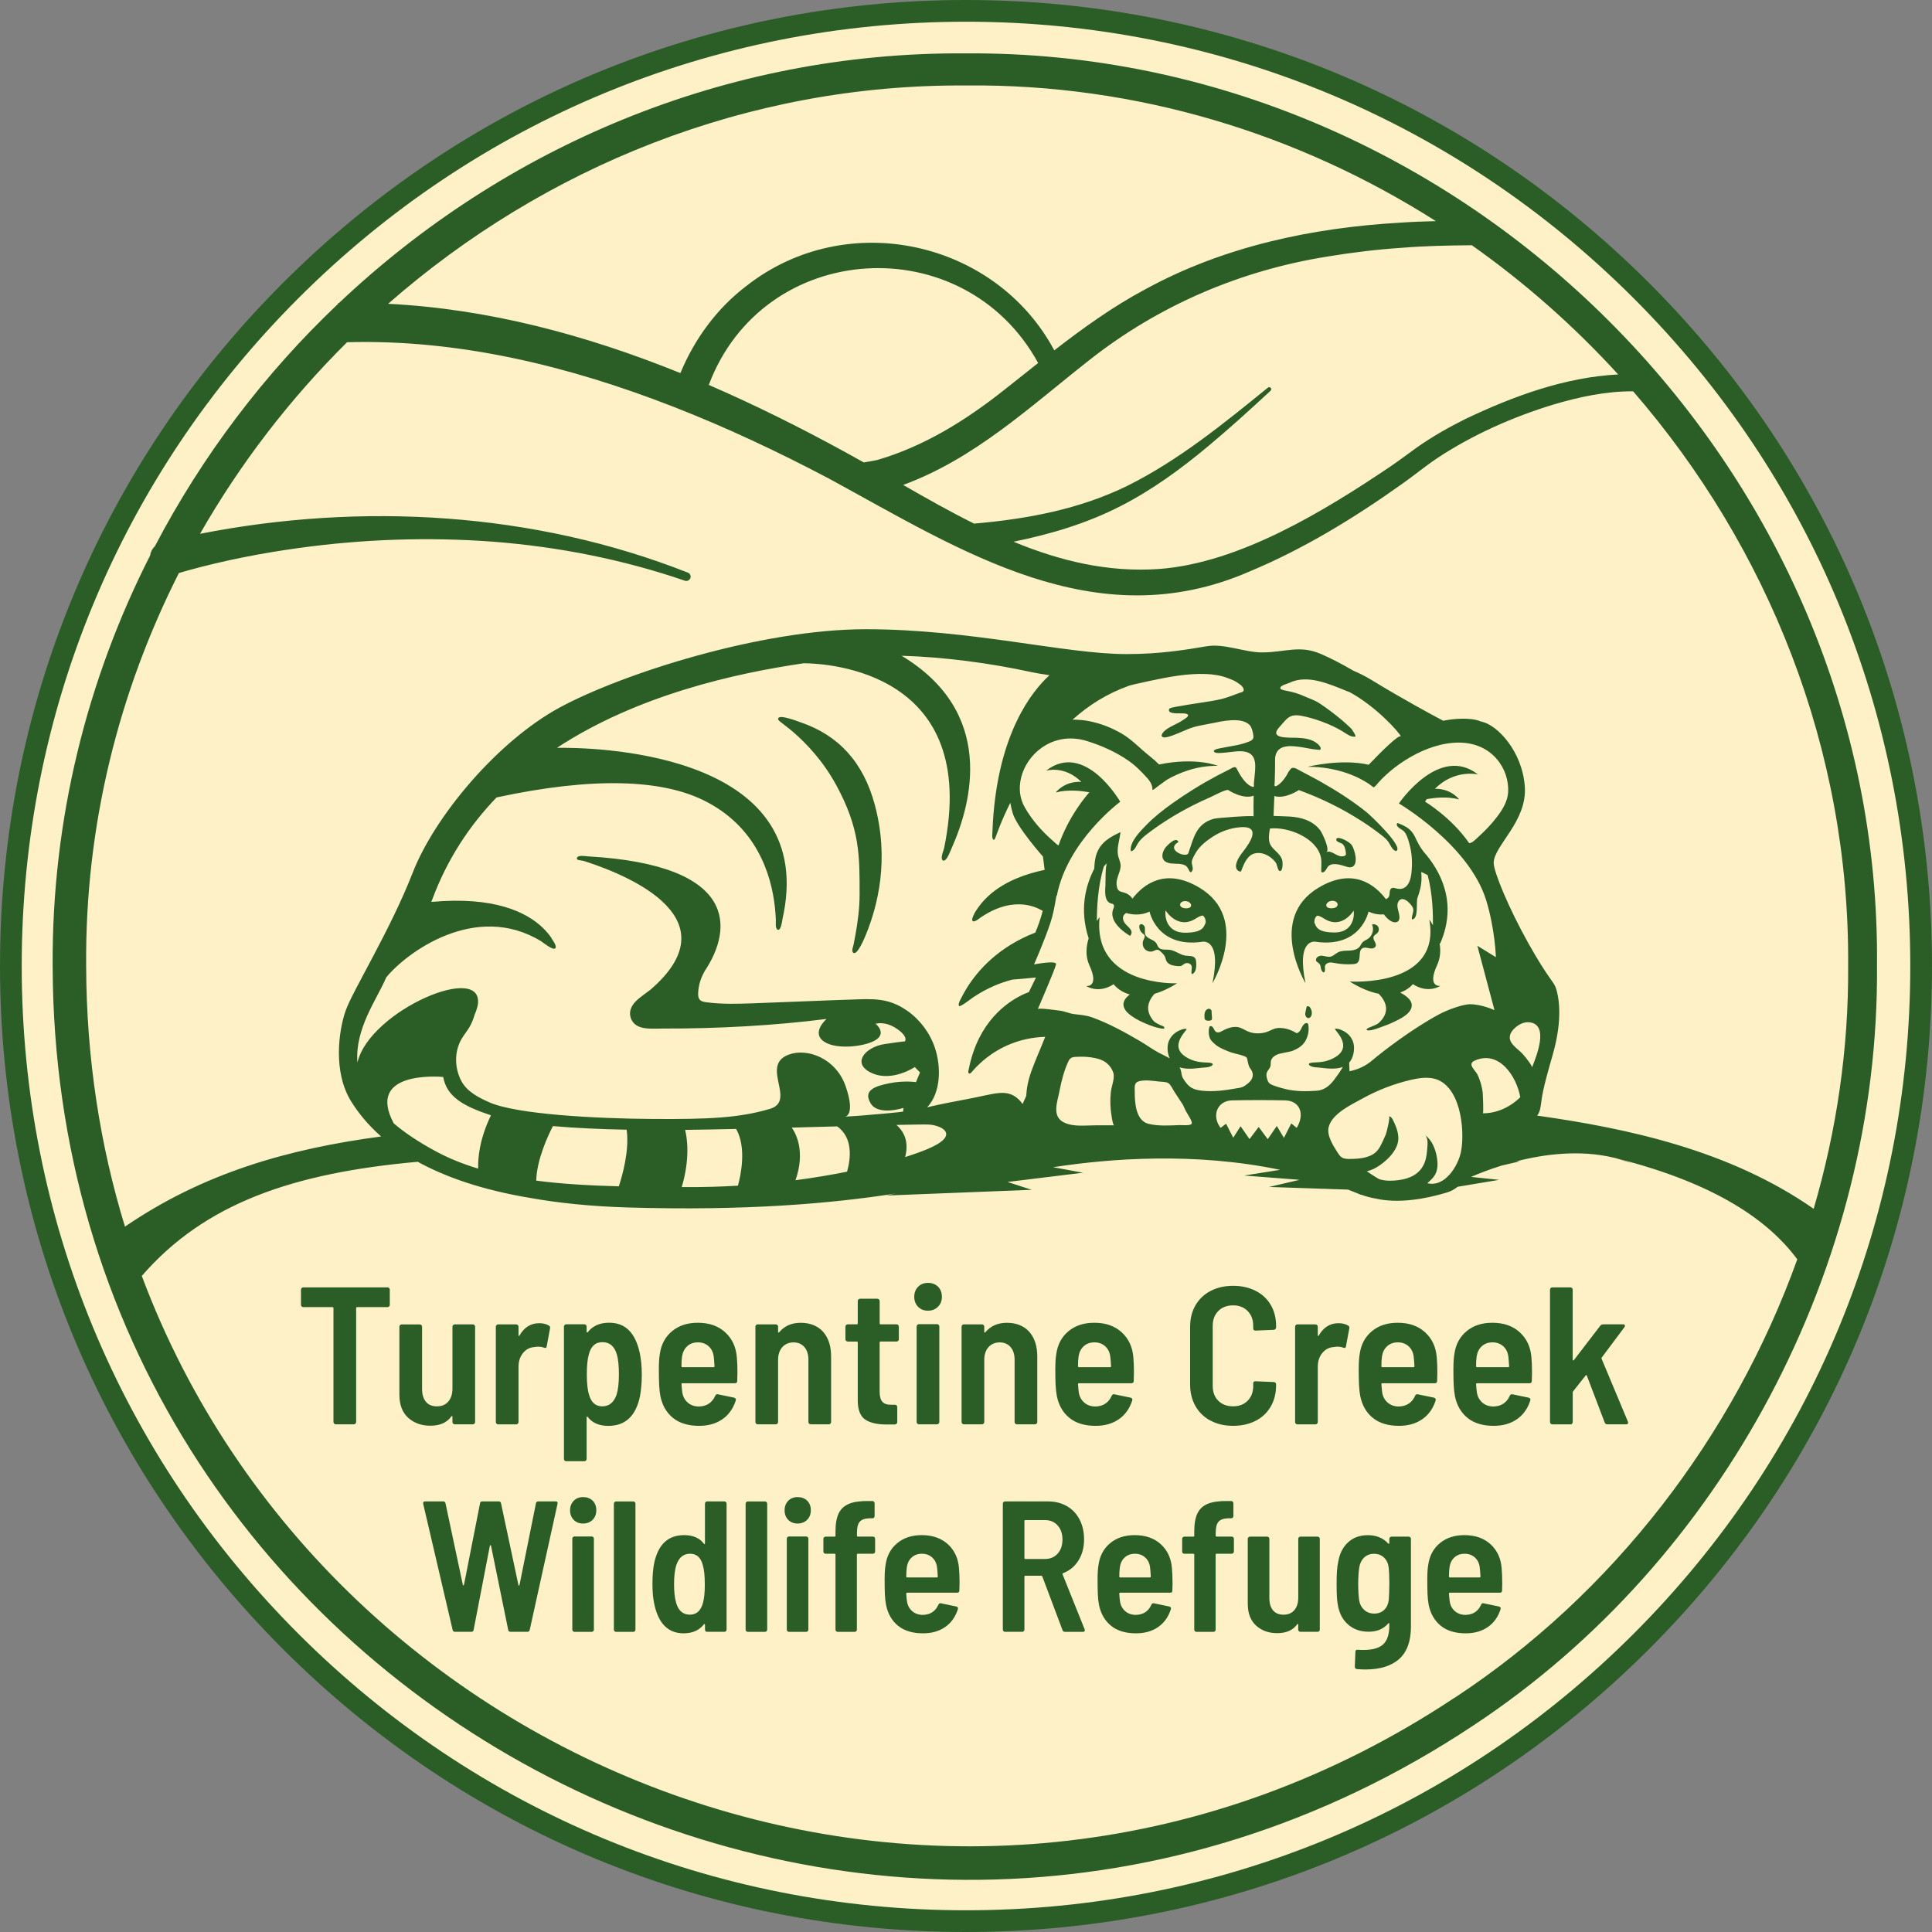
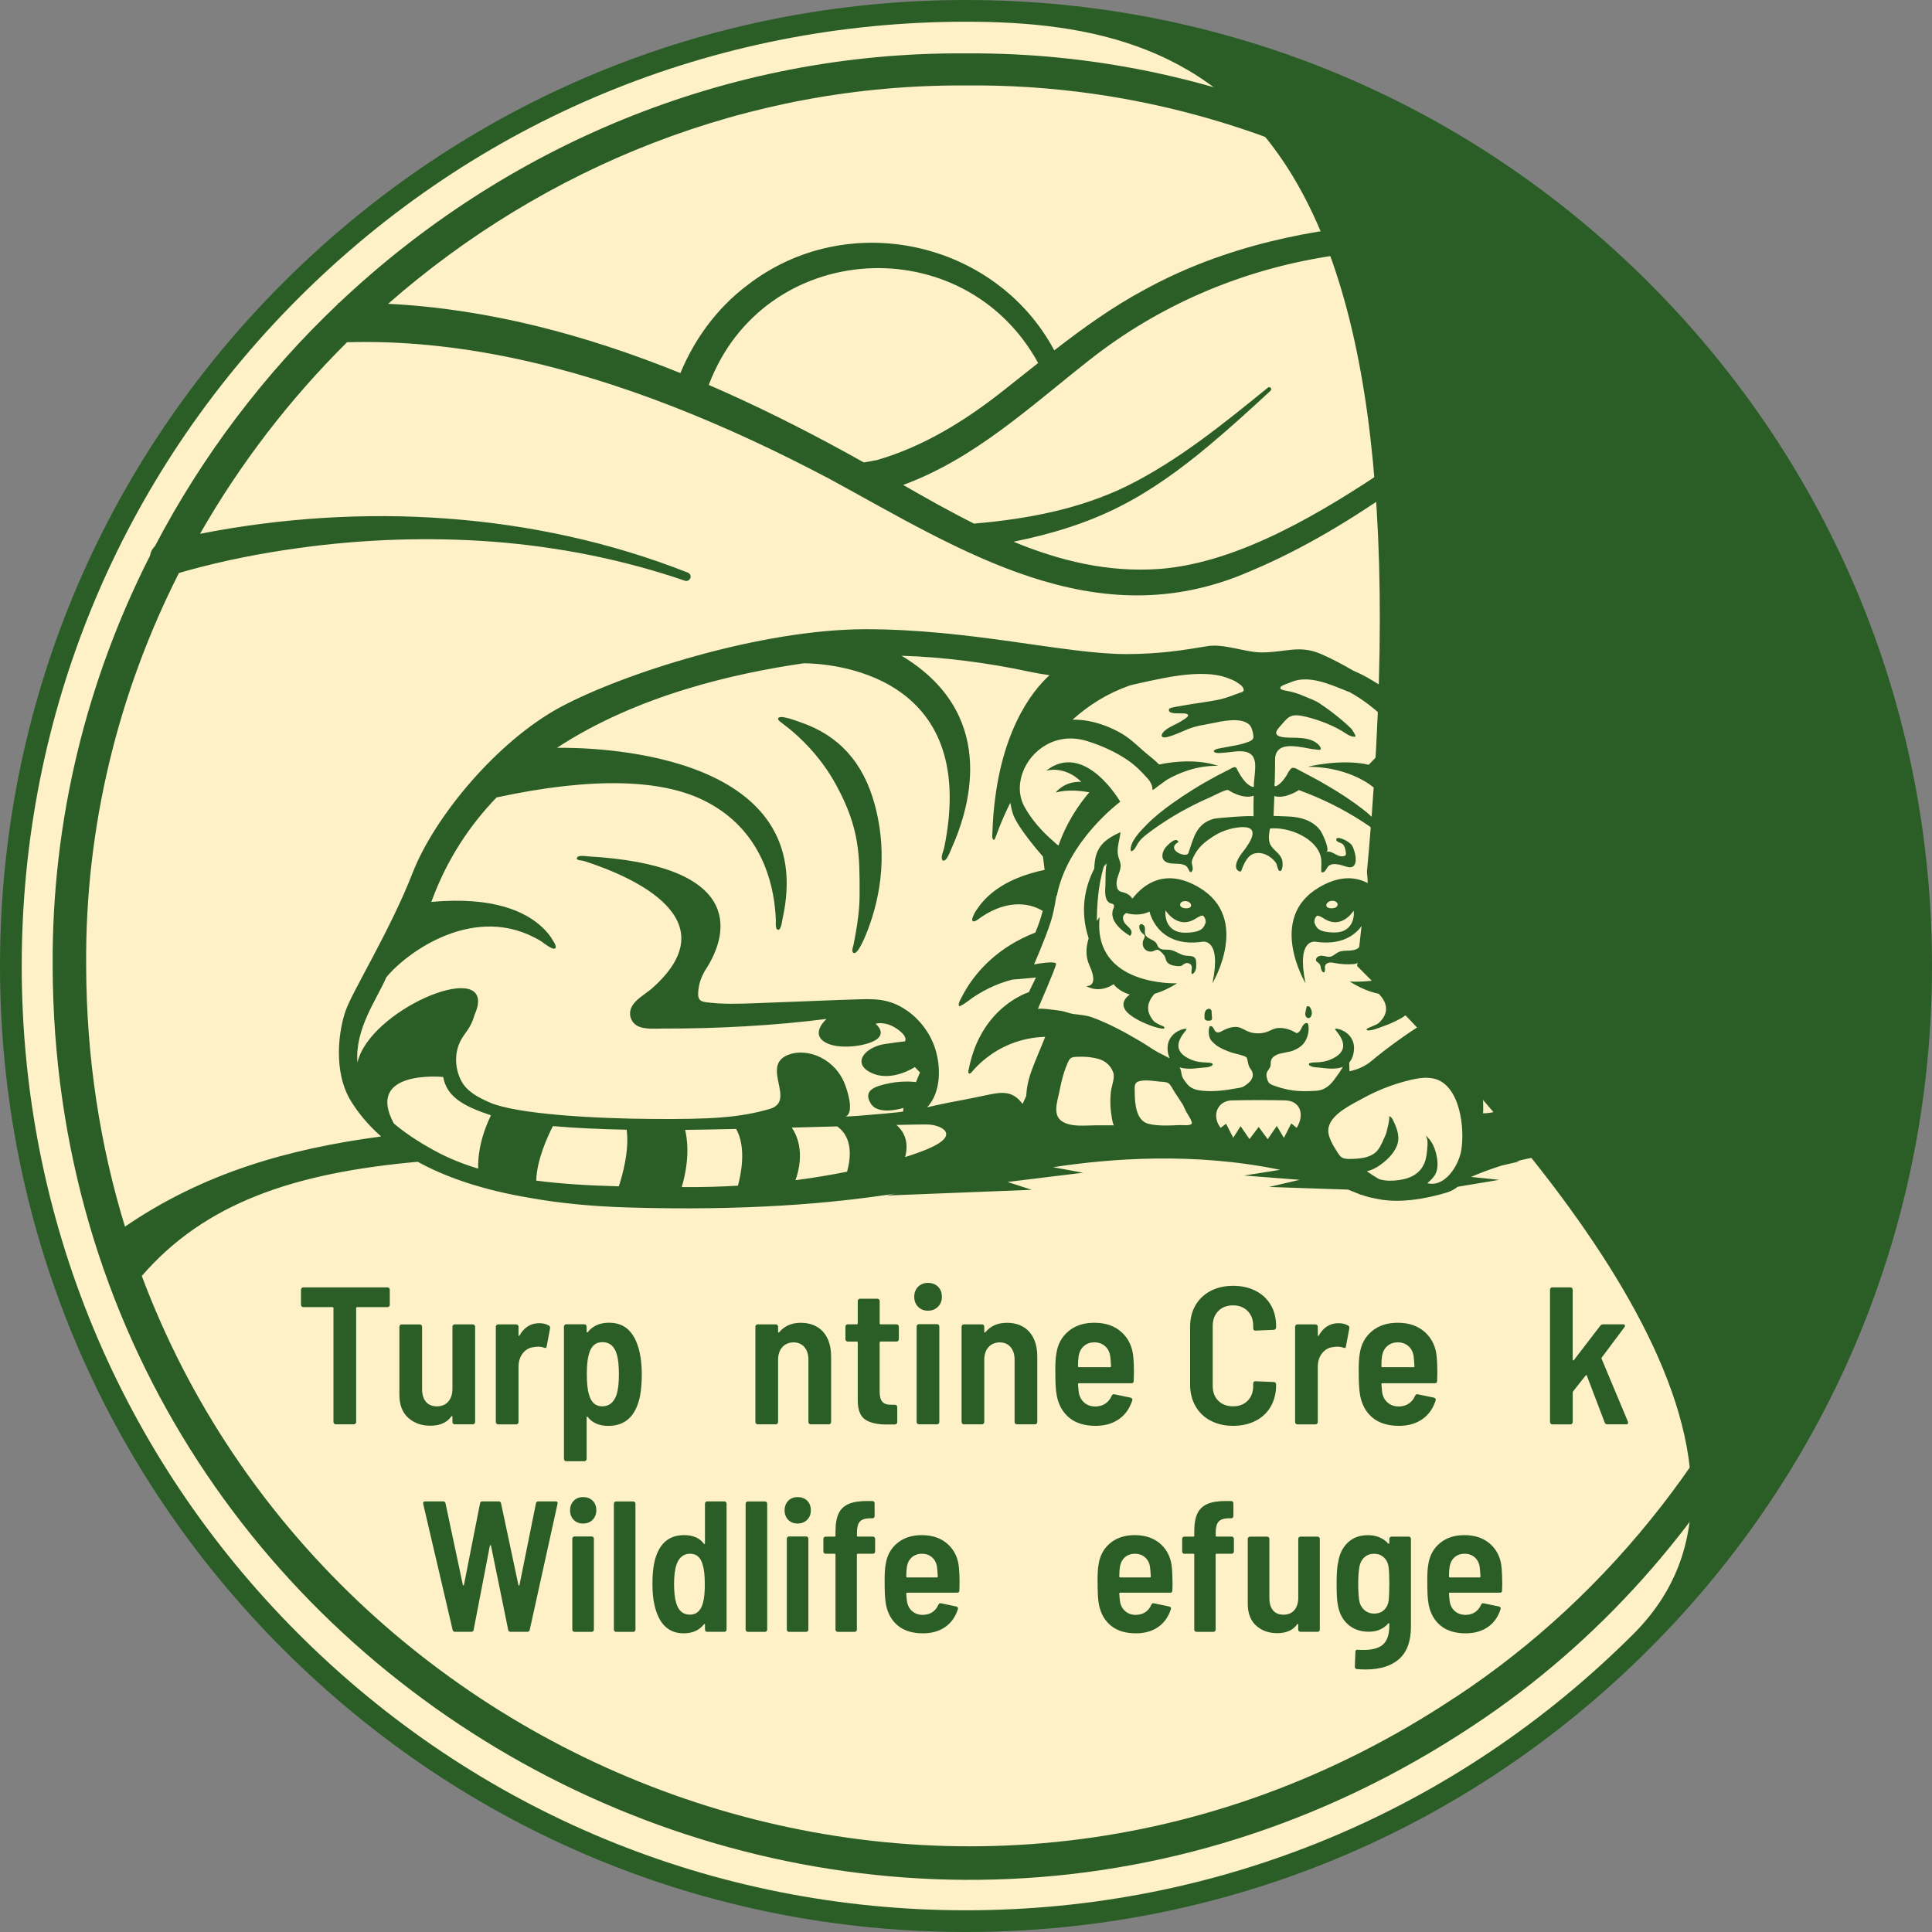
<svg xmlns="http://www.w3.org/2000/svg" id="Layer_1" data-name="Layer 1" viewBox="0 0 576.48 576.48">
  <rect x="0" y="0" width="576.48" height="576.48" fill="#808080" stroke="none" />
  <defs>
    <style>
      .cls-1 {
        fill: #2b5e27;
      }

      .cls-2 {
        fill: #fff1c7;
      }
    </style>
  </defs>
  <circle class="cls-2" cx="288.24" cy="288.24" r="285" />
-   <path class="cls-1" d="M288.24,576.48c-76.99,0-149.38-29.98-203.82-84.42S0,365.23,0,288.24,29.98,138.87,84.42,84.42C138.87,29.98,211.25,0,288.24,0s149.38,29.98,203.82,84.42c54.44,54.44,84.42,126.83,84.42,203.82s-29.98,149.38-84.42,203.82-126.83,84.42-203.82,84.42ZM288.24,6.48c-75.26,0-146.02,29.31-199.23,82.53S6.48,212.98,6.48,288.24s29.31,146.02,82.53,199.23c53.22,53.22,123.97,82.53,199.23,82.53s146.02-29.31,199.23-82.53c53.22-53.22,82.53-123.97,82.53-199.23s-29.31-146.02-82.53-199.23C434.26,35.79,363.5,6.48,288.24,6.48Z" />
+   <path class="cls-1" d="M288.24,576.48c-76.99,0-149.38-29.98-203.82-84.42S0,365.23,0,288.24,29.98,138.87,84.42,84.42C138.87,29.98,211.25,0,288.24,0s149.38,29.98,203.82,84.42c54.44,54.44,84.42,126.83,84.42,203.82s-29.98,149.38-84.42,203.82-126.83,84.42-203.82,84.42ZM288.24,6.48c-75.26,0-146.02,29.31-199.23,82.53S6.48,212.98,6.48,288.24s29.31,146.02,82.53,199.23c53.22,53.22,123.97,82.53,199.23,82.53s146.02-29.31,199.23-82.53s-29.31-146.02-82.53-199.23C434.26,35.79,363.5,6.48,288.24,6.48Z" />
  <polygon class="cls-2" points="201.25 336.74 286.54 335.09 286.29 340.68 281.46 346.64 251.39 354.89 197.95 358.57 201.25 336.74" />
  <path class="cls-2" d="M408.02,264.99s1.65-14.05-11.16-17.33c-5-1.28-13.93,2.76-11.06,8.93,2.87,6.17,7.44,6.17.64,14.35-6.8,8.19,5.42,13.61,5.42,13.61l.21-15.2,15.94-4.36Z" />
  <path class="cls-2" d="M344.74,264.99s-1.65-14.05,11.16-17.33c5-1.28,13.93,2.76,11.06,8.93-2.87,6.17-7.44,6.17-.64,14.35,6.8,8.19-5.42,13.61-5.42,13.61l-.21-15.2-15.94-4.36Z" />
-   <path class="cls-2" d="M389.21,291.6s2.75-1.65,3.61-5.39c.43-1.84,19.63,1.49,17.5-13.61l-2.2-.64s-2.98,11.2-17.01,8.65c0,0-4.54,3.19-1.91,10.98Z" />
  <path class="cls-2" d="M363.3,291.6s-2.75-1.65-3.61-5.39c-.43-1.84-19.63,1.49-17.5-13.61l2.2-.64s2.98,11.2,17.01,8.65c0,0,4.54,3.19,1.91,10.98Z" />
  <path class="cls-2" d="M364.13,336.51c.58-.44,1.06-.81,1.67-1.27.77,1.5,1.45,2.83,2.17,4.25.76-1.19,1.43-2.24,2.23-3.49,1.02,1.48,1.82,2.64,2.7,3.91.95-1.26,1.79-2.38,2.78-3.68,1.03,1.39,1.84,2.48,2.74,3.7.91-1.32,1.74-2.52,2.76-4,.82,1.38,1.44,2.42,2.15,3.62.76-1.49,1.43-2.82,2.23-4.39.71.6,1.16.98,1.63,1.37,2.59-4.27.92-8.24-3.47-8.34-5.37-.12-10.75-.11-16.12,0-3.85.07-5.87,3.55-4.25,7.08.2.43.51.82.77,1.24Z" />
  <path class="cls-2" d="M348.42,272.55c-.34,2.2.53,6.69,5.85,6.65s5.55-1.79,6.08-3c0,0,.15-1.33-.8-2.09,0,0-.48-.2-2.09.84-5.51,3.53-9.05-2.39-9.05-2.39Z" />
  <path class="cls-1" d="M232.21,214.32c-.2.47.45.9.77,1.16,1.2.99,2.47,1.88,3.64,2.9,3.93,3.39,8.89,8.56,12.85,15.8,7.16,13.1,7.03,21.18,7.02,32.72,0,4.05-.53,8.08-1.25,12.07-.17.97-.36,1.94-.55,2.9-.11.57-.62,1.73-.22,2.27,1.17,1.56,3.63-4.61,3.88-5.2,3.6-8.75,7.05-22.54,2.67-38.83-3.39-12.61-10.77-20.7-22.05-24.55-.93-.32-6.26-2.44-6.77-1.23Z" />
  <path class="cls-1" d="M355,287.57c-.33-.19-.74-.26-1.12-.18-.64.13-1,.73-1.6.86s-1.88-.08-2.46-.22c-.78-.19-1.54-.68-1.85-1.42-.13-.31-.17-.65-.29-.96-.25-.68-.81-1.2-1.34-1.7-.27-.25-.56-.5-.92-.55-.48-.06-.91.26-1.36.42-.88.32-1.94.02-2.54-.7s-.72-1.79-.34-2.64c.2-.44.53-.91.35-1.36-.11-.27-.39-.43-.62-.62-.57-.45-.93-1.16-.97-1.88-.01-.23.01-.47.15-.65.43-.57,1.38.05,1.51.75s-.11,1.45.13,2.12c.49,1.34,2.49,1.41,3.29,2.59.27.4.38.9.7,1.27.75.88,2.15.57,3.31.71,1.68.21,3.06,1.52,4.73,1.74,1.04.13,2.36-.05,2.9.85.18.3.21.66.25,1.01.13,1.39.04,3.15-1.25,3.68-.42-.75.18-1.73-.14-2.53-.1-.25-.29-.45-.53-.59Z" />
  <path class="cls-1" d="M395.36,289.5c.05-.42-.09-.85,0-1.26.13-.56.71-.93,1.28-1.02s1.15.04,1.72.15c1.75.33,3.53.44,5.3.32.45-.03.92-.08,1.28-.34,1.33-.95.17-3.6,1.59-4.41.62-.35,1.39-.11,2.09.02s1.61.03,1.86-.64c.35-.93-.96-1.89-.62-2.83.19-.51.78-.73,1.15-1.12.47-.5.54-1.32.17-1.89s-1.15-.84-1.79-.63c.68,1.47.13,3.39-1.21,4.28-.54.36-1.2.58-1.64,1.06-.34.37-.52.87-.83,1.27-.7.89-1.94,1.13-3.07,1.18s-2.32-.01-3.34.49c-.82.41-1.48,1.17-2.38,1.33-.85.16-1.7-.26-2.57-.3-.65-.03-1.6.38-1.67,1.12s.44.7.82,1.12c.59.64.5.78.67,1.66.13.67,1,1.84,1.18.43Z" />
  <path class="cls-1" d="M391.08,300.88c-.16-.29-.38-.55-.68-.64-.21-.06-.47.01-.54.24-.1.36-.16.76-.25,1.14-.1.44-.21.9-.1,1.34s.49.85.94.83c.5-.03.83-.55.93-1.04.1-.49.05-1.01-.13-1.48-.05-.12-.11-.26-.18-.39Z" />
  <path class="cls-1" d="M361.51,301.88c.04.59.09,1.18.13,1.77.02.25.02.54-.16.71-.13.12-.31.15-.49.17-.51.07-1.13.09-1.43-.34-.16-.23-.17-.54-.17-.82,0-.52,0-1.05.21-1.53s.67-.87,1.18-.84.94.65.69,1.1" />
  <path class="cls-1" d="M345.87,295.28c-.18-.06-1.01.88-1.12.99-1.11,1.14-2.05,2.6-2.16,4.22-.07,1.01.21,2,.73,2.87.27.46.62.99.99,1.37.47.47,1.2.76,1.77,1.09.3.17,1.11.34,1.28.63.43.7-.8.46-1.04.41-1.56-.3-2.93-.78-4.38-1.4-1.44-.61-2.88-1.31-4.16-2.21-.97-.67-2.03-1.54-2.41-2.71-1.15-3.48,4.93-5.53,7.14-6.33l3.36,1.07Z" />
  <path class="cls-1" d="M288.24,15.93c-71.91-.55-138,28.03-187.09,74.48-.09,0-.17,0-.25,0v.23c-21.99,20.86-40.54,45.32-54.68,72.35-.83.79-1.3,1.78-1.45,2.81-18.78,36.97-29.32,78.63-29.06,122.44.55,217.52,242.77,346.99,423.94,226.6,74.7-49.31,121.11-137.21,120.42-226.6,1.42-148.43-123.43-273.37-271.83-272.31ZM482.84,111.73c-15.92.83-31.26,6.47-45.55,13.27-4.97,2.47-9.86,5.25-14.44,8.46-2.57,1.85-5.32,3.92-7.92,5.7-19.7,13.28-45.05,28.81-69.01,30.61-15.41,1.09-29.75-2.45-43.5-8.13,11.02-2.23,21.9-5.47,31.91-10.61,9.41-4.79,18.07-11.13,26.08-17.81,6.43-5.36,12.59-10.97,18.71-16.63.23-.22.26-.59.06-.84-.21-.26-.6-.3-.86-.08-13.2,10.71-26.59,21.64-41.81,29.23-14.25,7.02-29.93,9.96-45.7,11.32-.05,0-.1.02-.14.03-7.16-3.57-14.2-7.54-21.18-11.55,21.3-7.83,37.53-23.08,55.42-37.15,20.7-16.37,45.19-26.89,71.32-31.02,7.11-1.18,14.86-2.12,22.05-2.59,6.94-.57,13.92-.71,20.89-.76,15.91,11.23,30.56,24.18,43.67,38.55ZM261.74,137.26c-1.32.28-2.66.51-4,.72-1.94-1.09-3.88-2.18-5.82-3.23-13.1-7.16-26.6-13.91-40.43-19.89,16.34-43.45,76.1-47.02,98.28-6.54-3.5,2.77-6.98,5.55-10.45,8.28-11.44,9.03-23.75,16.63-37.58,20.66ZM288.24,25.5c51.11-.51,99.33,14.49,140.2,40.48-3.55.08-7.11.22-10.66.46-26.28,1.52-52.6,7.07-75.95,19.83-9.67,5.14-18.6,11.57-27.25,18.27-17.49-32.73-61.87-42.73-91.85-19.23-8.77,6.66-15.48,15.8-19.71,26.01-27.91-11.29-57.13-19.17-87.21-20.67,46.5-40.75,107.11-65.6,172.42-65.14ZM434.09,506.53c-146.89,97.61-335.46,24.69-391.78-125.81,18.85-21.75,45.28-30.74,82.33-34.06,8.06,4.43,18.97,8.38,33.8,10.83,8.27,1.47,17.81,2.47,28.83,2.8,35.26,1.05,60.85-1.17,79.95-4.16l-2.73.6,43.37-1.71-7.23-2.34,22.54-2.76-8.94-1.64c17-2.63,42.22-4.54,67.74.78l-10.75,1.7,16.58,1.28-9.14,2.13,23.55.79c1.3.5,2.59,1.01,3.87,1.55l.13-.02c1.31.5,2.69.87,4.13,1.11,6.82,1.62,15.02.15,21.35-1.76,1.26-.38,2.33-.98,3.26-1.73l12.39-2.06-8.4-.88c2.24-.97,5.38-2.21,9.13-3.38l5.44-1.27h-1.06c8.47-2.17,19-3.5,29.11-1.08.29.07.58.14.87.22l4.5,1.45c-1.37-.54-2.76-.98-4.16-1.36,29.71,7.54,45.21,18.78,53.51,30.02-19.04,52.9-54.96,99.74-102.17,130.78ZM164.61,279.97c-.78-1.15-1.68-2.2-2.68-3.16-4.9-4.7-14.53-9.4-33.24-7.69.1-.24.2-.48.29-.73,4.48-12.07,11.15-22.1,19.19-30.45,29.2-6.29,49.21-5.23,61.57.76,15.85,7.69,20.38,21.95,21.48,32.01.14,1.28.23,2.57.28,3.86.02.62-.24,2.55.56,2.84,1.01.37,1.3-2.65,1.44-3.28.3-1.34.55-2.68.75-4.04,6.75-46.25-58.19-47.09-68.07-46.95,24.01-15.73,53.08-22.24,73.69-25.24,7.4.07,52.65,2.62,41.85,55.09-.19.92-1.04,2.62-.6,3.53.33.69,1.09.03,1.38-.41.65-.98,1.08-2.2,1.56-3.27,5.96-13.44,13.02-40.29-15.03-57.17,12.24.33,26.33,2.17,38.5,4.83,1.35.29,3.29.63,5.62.97-5.3,4.84-15.25,17.34-16.89,43.86-.07,1.15-.12,2.29-.16,3.44-.01.45-.1.9.05,1.33.39,1.14.79.05.99-.5.37-1.03.76-2.04,1.16-3.06.81-2.01,1.86-4.4,3.16-7.01.21,1.25.48,2.36.76,3.24,1.34,4.21,8.98,12.82,8.98,12.82l.5,3.96c-5.66,1.2-11.34,3.26-15.85,6.98-1.44,1.19-2.75,2.55-3.84,4.07-.58.81-1.17,1.63-1.55,2.56-.14.33-.47,1.05-.36,1.42.32,1.02,2.1-.54,2.5-.81.8-.55,1.64-1.06,2.49-1.52,1.45-.78,2.97-1.41,4.56-1.84,2.33-.62,4.79-.77,7.17-.29,1.22.25,2.42.66,3.52,1.24.05.03.46.24.79.43-.57,2.23-1.34,4.41-2.2,6.47-11.02,4.27-17.19,11.29-20.43,16.52-.58.93-1.11,1.88-1.6,2.86-.3.6-1.1,1.82-.76,2.52.25.51,3.8-2.28,4.14-2.51,4.28-2.88,8.36-4.48,11.79-5.35l7.04-.62-1.97,4.05-.12.28c-2.87,1.04-11.2,4.9-15.75,15.68-.63,1.48-1.14,3.01-1.56,4.56-.23.85-.43,1.7-.6,2.56-.07.34-.33,1.07-.09,1.38.41.52,1.02-.43,1.26-.7,1.23-1.41,2.6-2.69,4.07-3.84,3.83-2.99,9.63-6.03,17.52-6.28-1.33,3.45-2.87,6.77-4.13,10.27-1,2.78-1.43,5.24-1.53,7.37l-1.09,2.41c-.34-.48-.71-.95-1.15-1.37-3.63-3.42-7.24-1.6-15.33-.11-8.09,1.49-11.98,2.45-11.98,2.45,4.19-4.45,4.13-12.24,2.33-17.66-1.47-4.45-4.4-8.4-8.22-11.1-1.81-1.28-3.83-2.29-5.98-2.85-2.75-.72-5.63-.7-8.47-.61-10.55.34-20.93.82-31.49,1.19-4.77.17-9.29.32-14.02-.3-.74-.1-1.56-.23-2.04-.81-.43-.52-.48-1.25-.45-1.92.08-2.1.66-4.18,1.67-6.02.11-.19.2-.4.3-.59,8.39-12.57,10.14-31.63-34.85-34.2-.63-.04-3.03-.48-3.29.46-.17.61.61.67,1.02.72.6.07,1.14.22,1.72.41,13.77,4.51,43.39,17.3,19.23,38.17-.74.55-1.48,1.1-2.24,1.67-1.65,1.23-3.41,2.64-3.81,4.66-.28,1.42.24,2.98,1.33,3.94,2.01,1.78,5.77,1.34,8.23,1.35,16.53.06,33.8-.92,49.01-2.87,0,0-4.66,4.02-.83,6.72,3.83,2.69,12.96,1.47,15.81-.65,2.85-2.12-.37-4.62-.37-4.62,0,0,2.78-.96,6.36,1.49,3.59,2.45,2.39,3.78,2.39,3.78,0,0,.08-.13-5.95.76-6.03.9-10.19,5.96-3.74,8.75,6,2.6,12.66-1.87,12.66-1.87,0,0,1.54,1.6,1.54,1.6l-1.19,2.9s-3.51-.56-7.99.34c-4.48.9-7.82,2.16-5.54,5.99,2.28,3.83,9.78,1.36,9.78,1.36l-.08,1.06s.73.16-13.53,1.31c-1.06.08-2.32.16-3.75.23,0,0,3.09-.38.16-8.95-2.93-8.57-11.57-11.59-17.03-9.55-8.7,3.25,2.49,13.82-5.66,16.2-9.05,2.65-17.81,3.11-34.86,3-17.05-.11-40.76-1.38-48.81-4.97-3.15-1.4-6.62-3.12-8.34-6.34-2.05-3.84-2.17-8.77.05-12.56.73-1.25,1.67-2.36,2.4-3.61.68-1.17,1.15-2.44,1.54-3.74.26-.53.52-1.23.83-2.41,2.81-13.71-32.23,1.2-35.84,16.79-.8-10.04,5.8-18.88,8.49-25.16.04-.09.08-.17.12-.26,6.05-7.42,26.74-22.69,46.23-10.75.5.31,3.6,2.89,4.24,2.04.48-.65-.82-2.4-1.17-2.91ZM345.91,228.16c-.88-.87-1.79-1.7-2.75-2.45-2.78-2.16-5.33-4.99-8.38-6.77-3.1-1.82-6.52-3.16-10.07-3.81-1.56-.29-3.13-.41-4.68-.39,4.87-4.34,10.23-7.78,17-10.18.52-.13,1.03-.27,1.45-.37,1.53-.35,3.06-.69,4.6-1.02,5.49-1.16,11.16-2.28,16.79-2.05,2.21.09,4.45.42,6.52,1.23.94.37,1.84.66,2.67,1.23.41.29.74.51,1.15.81.31.23.93.96.89,1.48-.05.67-.73.69-1.06.81-1.75.62-3.78,1.47-5.6,1.91-3.2.77-9.01,1.45-11.04,1.87-1.2.25-2.43.37-3.63.66-.48.12-1.06.22-.98.86.12,1.06,2.74.84,3.52.88.6.03,1.34-.06,1.89.21,1.06.52-.84,1.5-1.27,1.81-1.64,1.17-3.69,1.74-5.24,3.03-1.62,1.34-1.39,2.51.68,2,2.08-.52,4.18-1.58,6.17-2.38,2.4-.96,4.51-1.19,7.05-1.71,2.97-.61,8.71-1.96,11.23.45.72.69,1.15,2.58,1.19,3.53.05,1.18-1.35,1.47-2.23,1.8-1.38.51-2.89.79-4.35,1.04-1.14.19-2.28.44-3.41.64-.48.08-.97.19-1.41.4-.64.31-.52.7.08.89.47.15.96.13,1.44.11,1.07-.04,2.13-.19,3.2-.31,1.82-.2,4.22-.56,5.81.61.46.34.81.81,1.02,1.34.55,1.37.39,3.01.27,4.44-.07.78-.16,1.57-.23,2.35-.03.35-.07.7-.07,1.05,0,.17.11.49-.05.61-.17.13-.63-.08-.79-.16-.5-.22-.94-.57-1.33-.94-.67-.63-1.22-1.38-1.72-2.15-.35-.55-.65-1.12-.97-1.68-.18-.31-.29-.82-.7-.92-.51-.13-1.23.41-1.66.62-1.22.6-2.43,1.22-3.63,1.85-2.4,1.28-4.77,2.63-7.08,4.07-2.19,1.36-4.34,2.78-6.44,4.28-2.74,1.96-5.42,4.07-7.77,6.49-1.7,1.74-5.03,5.07-4.57,7.73.99.14,1.67-1.63,2.08-2.27.66-1.02,1.47-1.8,2.42-2.55,1.92-1.5,3.92-2.9,5.97-4.22,2.64-1.7,5.38-3.25,8.18-4.67,1.66-.84,3.34-1.62,5.04-2.36.7-.3,4.84-2.51,5.39-2.14,0,0,4.3,2.89,7.57,1.68-.04,2.06-.06,4.12-.02,6.18,0-.39-10.91.43-11.87.7-5.34,1.51-5.96,5.67-7.59,10.25-.56,1.58-6.98-.95-2.95-3.33-.73-1.83-3.56,1.2-4.04,1.9-.98,1.43-1.28,3.5.7,4.24,1.44.54,3.01.19,4.48.54,1.04.25,1.31.54,1.79,1.34.27.46.6,1.6,1.16.61.49-.85-.26-1.94-.1-2.85.16-.87.83-2,1.29-2.75,1.15-1.87,2.92-3.25,4.72-4.45,2.46-1.65,5.26-2.68,8.21-2.96,5.17-.49,4.55,2.46,1.87,6.18-1.03,1.42-2.26,2.76-2.76,4.44-.17.56-.25,1.18-.03,1.72.22.54.81.96,1.38.83.55-1.47,1.11-2.97,2.14-4.15,1.5-1.72,3.81-1.66,5.7-.65.97.52,1.9,1.29,2.54,2.2.36.51.59,2.43,1.17,2.49.97.1.89-2.48.78-3.03-.41-2.02-2.35-2.94-3.4-4.53-.95-1.44-.58-3.55-.31-5.12,5.34-.62,13.89,2.72,15.2,8.55.32,1.44.04,2.96.12,4.44,1.21.47,1.51-1.32,2.24-1.88,1.33-1.01,3.57-.26,4.99.18.7.22,1.49.44,2.13.08,1.75-.98.61-5.02-.21-6.35-.76-1.25-4.83-3.18-4.68-1.66.07.68,1.46.9,1.86,1.24.71.61.94,1.89,1.02,2.76.02.18.02.38-.07.53-.11.18-.33.27-.53.33-2,.54-3.58-1.95-5.25-1.2,1.26-.56-1.24-5.7-1.72-6.36-1.12-1.57-2.71-2.66-4.51-3.33-3.06-1.15-6.31-.92-9.51-1.1.08-1.7.16-3.78.24-5.93,3.23.98,7.31-1.78,7.31-1.78,6.59,2.4,12.93,5.5,18.82,9.31,2.02,1.3,3.98,2.69,5.87,4.17.77.61,1.43,1.13,1.99,1.93.53.76,1.14,2.35,2.07,2.71.11.04.21.1.32.04,2.33-1.15-7.62-10.55-8.75-11.47-4.37-3.54-9.17-6.56-14.06-9.33-1.13-.64-2.29-1.24-3.44-1.85-.84-.45-1.68-.9-2.53-1.34-.62-.32-1.68-1.07-2.42-.73-.25.12-.58.63-.76.85-.32.4-.52.94-.8,1.37-.43.68-.9,1.33-1.46,1.92-.36.38-.76.74-1.21,1.02-.4.25-1,.47-.91-.19.06-.41.07-.81.08-1.23.02-.83.04-1.66.06-2.49.02-1.24.05-2.48.03-3.72-.02-1.77.72-3.27,2.49-3.8,1.76-.52,3.75-.22,5.53.05,1.43.21,2.83.58,4.28.69.56.05,1.55.31,1.3-.5-.15-.48-.54-.88-.91-1.21-1.65-1.46-4.09-1.72-6.2-1.81-2.31-.1-8.48.4-5.21-3.17,2.25-2.45,2.87-4.07,6.61-3.38,3.81.71,8.72,2.51,12.05,4.52,1.15.69,2.54,1.85,3.95,1.71.53-.05-1.03-2.29-1.18-2.44-.79-.76-1.98-1.85-2.82-2.55-2.22-1.86-4.06-3.24-6.5-4.89-1.54-1.04-2.99-1.44-4.69-2.2-1.74-.78-3.36-1.26-5.22-1.61-.36-.07-1.68-.25-1.88-.68-.39-.85,2.21-1.47,2.68-1.7,1.31-.64,2.74-.96,4.19-1.02,3.08-.12,6.13.84,8.98,1.9,1.39.52,2.75,1.08,4.12,1.64.22.09.41.16.59.21,8,4.29,14.78,11.96,15.44,13.3-.47-.94-5.92,4.5-9.66,8.41-8.19-1.9-18.22.6-18.22.6,9.25,0,15.42,3.23,18.13,5.01.47.33.99.7,1.58,1.16.56-.5.64-.55.64-.54,4.6-5.69,14.87-12.88,24.83-12.84,9.96.05,15.03,7.91,14.65,14.81-.15,2.76-1.77,5.32-3.4,7.45-1.66,2.18-3.58,4.15-5.61,5.98-.69.63-1.46,1.52-2.38,1.73-.08.02-.15.03-.22.05-5.38-7.74-13.18-12.4-13.18-12.4.15-.26.31-.5.47-.74,2.28-.43,6.18-.88,9.7.08,0,0-2.34-3.27-7.22-3.18,5.91-5.95,12.83-4.28,12.83-4.28-11.6-9.05-23.59,8.66-23.59,8.66,0,0,20.8,12.2,26.01,28.77,2.69,8.71,2.93,17.1,2.93,17.1l-5.53-3.41,5.11,19.21s-3.79-1.76-7.24-1.76c-2.45,0-7.08,1.83-9.21,2.97-8.03,4.27-17.08,11.27-19.97,13.73-2.01,1.72-4.2,2.74-6.84,3.3-.04-.87-.05-1.73-.09-2.6.61-.68,1.07-1.59,1.3-2.82,1.2-6.36-5.47-7.71-5.53-7.19-.07.51,6.43,5.96-1.52,9.18-2.46,1-4.66.64-5.79.93s-.27,1.29,2.06,1.36c1.48.05,4.95.87,7.59-.17-.78,1.38-1.71,2.68-2.66,3.93-1.3,1.71-2.94,3.04-5.17,3.19-3.23.22-6.25.24-9.39-.53-1.04-.25-2.07-.53-3.07-.9-.89-.33-1.73-.56-2.11-1.52-.27-.7-.57-1.73-.29-2.46.26-.71.9-1.21,1.09-1.95.11-.43.04-.89.1-1.33.14-1.07.95-1.65,1.85-2.09.93-.45,3.77-.77,4.72-1.16,1.53-.62,2.91-1.46,3.74-2.91.82-1.43,1.16-3.15.89-4.78-.02-.15-.06-.3-.15-.42-.18-.23-.6-.16-.82-.03-1.16.67-.99,2.18-2.23,2.82-.07.04-.15.07-.22.07-.1,0-.19-.05-.28-.1-1.54-.91-3.09-1.44-4.92-1.44-2.5,0-2.94,1.6-6.46,1.6s-4.28-1.92-6.67-1.92c-1.17,0-2.31.38-3.35.89-.74.36-1.71,1.16-2.54.53-.58-.44-.67-1.72-1.57-1.65-.07,0-.14.02-.2.07-.08.06-.11.17-.14.26-.26.99-.23,2.06.08,3.04.28.91,1.19,1.67,1.91,2.27,1.11.91,3.24,1.75,4.6,2.23.56.2,2.04.52,2.6.69.56.17,1.07.3,1.6.57.12.06.24.13.33.23.1.12.15.28.19.44.17.77.28,1.51.57,2.25.19.5.59.82.8,1.29.29.63.41,1.29.18,1.96-.07.2-.16.39-.26.58-.5.88-1.26,1.37-2.06,1.94-.84.59-1.74.61-2.73.79-3.31.6-6.7,1.02-10.06.65-1.04-.12-2.09-.32-3-.84-1.16-.67-1.95-1.78-2.61-2.9-.45-.76-.41-1.56-.64-2.37-.09-.31-.22-.59-.37-.87,2.6.9,5.91.12,7.34.08,2.33-.07,3.2-1.07,2.06-1.36s-3.33.07-5.79-.93c-7.94-3.23-1.45-8.67-1.52-9.18s-6.73.84-5.53,7.19c.11.59.29,1.08.49,1.54-.36-.21-.73-.41-1.11-.6-.78-.4-1.58-.78-2.32-1.18-1.89-1.04-3.64-2.33-5.51-3.42-4.52-2.64-9.25-5.25-14.22-7.04-1.71-.62-3.52-.75-5.31-.96-1.49-.17-2.73-.83-4.23-1.02-.56-.07-6.46-.94-6.65-.48,0,0,5.24-12.1,5.45-13.38.21-1.28-6.58.05-6.58.05,0,0,3.21-7.28,4.92-12.52.77-2.35,1.23-4.78,1.63-7.22.04-.26.09-.52.14-.77l.1.07c3.19-16.5,18.94-28.1,18.94-28.1,0,0-10.54-18.31-22.14-9.26,0,0,5.41-1.72,10.52,3.32-5.16-.24-7.63,3.18-7.63,3.18,3.67-.99,7.76-.48,10.03-.05-.61.67-6.09,6.86-9.21,15.87,0,0-.02-.01-.03-.02-.56-.36-1.08-.89-1.58-1.33-3.32-2.88-6.31-6.24-8.47-10.08-1.78-3.14-1.85-6.83-.66-10.2,2.42-6.85,10.08-12.42,19.32-9.52,4.32,1.36,8.53,3.23,12.27,5.82,2.19,1.52,3.94,3.33,5.71,5.3,2.01,2.24,1.23,3.61,1.62,3.43.46-.22.88-.63,1.29-.93.71-.53,1.43-1.06,2.15-1.57.04-.03.37-.27.74-.53,3.45-1.98,8.83-4.27,15.2-4.14,0,0-6.42-2.7-17.55-.41ZM454.65,314.84c-1.21-1.57-4.07-3.03-4.16-5.17-.05-1.18.73-2.23,1.61-3.01,1.15-1.02,2.64-1.77,4.17-1.63,6.16.57,2.1,10.33.85,13.5.2-.5-2.17-3.31-2.46-3.69ZM453.63,327.37s-4.36,4.83-11.16,4.83c.24,0,0-5.73-.04-6.09-.24-1.88-.73-3.75-1.57-5.46-.71-1.44-3.15-3.14-.82-4.18,7.2-3.22,12.44,4.57,13.59,10.91ZM428.74,345.3c-.43-2.5-1.44-5.03-3.46-6.56.77.92.72,2.24.63,3.44-.12,1.63-.24,3.29-.86,4.8-1.35,3.32-4.3,4.69-7.63,5.14-1.89.26-3.9.31-5.75-.23-.57-.17-3.79-2.39-3.83-2.38,1.49-.38,2.66-.96,3.91-1.84,1.97-1.38,3.97-3.28,4.95-5.52,1.23-2.8.18-5.43-1.1-8.03-.24-.49-.63-1.05-1.18-.99.53-.06-.72,4.93-.9,5.33-.67,1.45-1.41,3.46-2.41,4.7-1.87,2.32-5.25,2.62-8.23,2.65-.88.01-1.82,0-2.55-.49-.51-.34-.86-.87-1.19-1.39-1.27-1.98-3.32-5.11-2.68-7.64,1.03-4.06,6.84-6.71,10.15-8.54,4.47-2.47,9.27-4.33,14.24-5.5,2.17-.51,4.42-.89,6.62-.49,8.26,1.5,9.73,15.19,8.49,21.79-.81,4.28-4.8,10.82-10.06,9.5.81-.74,1.72-1.51,2.28-2.49.9-1.56.87-3.48.56-5.26ZM355.6,335.26c-.31.73-2.97.42-3.73.45-3.03.13-6.14.33-9.11-.36-3.87-.91-4.17-6.32-4.17-9.53,0-1.49-.26-2.79,1.31-3.2,1.87-.48,4.11-.1,6,.1.76.08,2.02.05,2.68.46.77.47,1.32,1.79,1.81,2.53.87,1.32,1.73,2.64,2.59,3.97.3.7.64,1.37.94,1.97.28.57,1.95,2.96,1.68,3.61ZM331.44,331.22c.03.32.52,4.56,1,4.56-1.85,0-3.71,0-5.56,0-3.03,0-6.56.52-9.38-.84-3.8-1.83-1.94-6.3-1.33-9.54.54-2.89,1.4-6.15,2.67-8.81.65-1.36,1.69-1.21,3.21-1.27,1.58-.06,3.16.07,4.71.4.86.18,1.72.43,2.5.85,1.37.74,2.44,2.02,2.93,3.5.14.42.16.89.13,1.39-.1,1.44-.72,3.1-.85,4.34-.19,1.8-.21,3.62-.03,5.42ZM267.49,335.66c5.31-.12,8.94-.17,9.82-.1,3.83.28,9.37,3.16-.65,7.34-1.7.71-3.92,1.51-6.58,2.35,1.3-4.87-.63-7.88-2.59-9.59ZM236.26,336.46c4.63-.12,9.22-.24,13.56-.36,4.69,3.39,4.07,9.44,2.93,13.51-4.68.94-9.83,1.82-15.39,2.55,2.99-8.48.21-13.82-1.11-15.7ZM204.44,337.14c4.45-.06,9.66-.15,15.21-.28,3.18,5.56,1.38,13.86.54,16.93-4.95.29-10.09.45-15.39.42-.46,0-.92,0-1.38,0,2.58-8.69,1.57-14.83,1.01-17.07ZM184.65,353.98c-8.67-.23-16.92-.69-24.65-1.7.16-6.24,3.5-13.4,4.98-16.27,6.59.58,14.15.92,22,1.08.87,6.11-1.27,13.66-2.33,16.89ZM132.24,321.36c1.07,5.82,5.82,8.64,14.25,11.43-3.5,7.25-3.91,13.01-3.81,15.91-4.46-1.35-8.67-3.02-12.58-5.13-5.2-2.8-9.34-5.59-12.6-8.36-8.47-15.79,13.64-13.96,14.75-13.86ZM458.66,332.87c.52-.6.84-1.42,1.03-2.65.53-3.37.33-4.13,3.59-15.4,3.26-11.27,1.68-17.89.99-19.97-.69-2.08-2.27-2.77-8.2-13.35-5.92-10.58-10.37-21.35-10.37-24.02,0-5.14,10.07-12.36,9.28-22.84-.79-10.48-8.1-18.19-12.74-19.28-.12-.03-.25-.05-.37-.07-.42-.18-.83-.33-1.22-.43-3.87-.91-8.56-.1-10.02.2-3.09-1.63-12.03-6.44-21.38-12.16-1.8-1.1-3.62-2.01-5.43-2.78-3.53-2.05-6.69-3.7-9.69-4.99-6.44-2.78-10.57-.46-17.63-.46-5.03,0-11.22-2.71-16.35-1.85-6.56,1.1-13.96,2.35-24.11,2.35-18.09,0-46.37-7.42-77.7-7.42s-72.56,13.26-91.15,23.26c-18.59,10-37.47,32.46-44.09,49.49-6.62,17.02-17.89,35.14-19.97,41.08-2.08,5.94-3.83,18.31,1.68,27.12,1.92,3.07,4.71,6.71,8.91,10.41-27.74,3.69-53.05,10.9-76.43,26.9-7.43-24.22-11.51-50.26-11.58-77.76-.36-41.85,9.7-81.76,27.67-117.26.86-.26,1.75-.52,2.62-.76,10.85-3,21.92-5.16,33.08-6.7,19.21-2.66,38.75-3.34,58.12-1.89,19.45,1.51,38.68,5.3,57.17,11.64.64.22,1.35-.11,1.61-.74.26-.66-.06-1.41-.72-1.67-45.79-18.09-97.32-21.07-145.57-11.59,11.98-20.97,26.78-40.2,43.86-57.16,33.22-.95,66.25,7.11,97.18,19.17,15.97,6.22,31.58,13.57,46.78,21.6,39.21,21.32,79.32,47.63,125.26,27.67,16.31-6.8,31.44-16.08,45.78-26.3,3.47-2.45,6.89-5.28,10.43-7.64,10.61-6.98,22.46-12.22,34.61-15.93,7.68-2.27,15.74-3.99,23.72-3.92,40.19,46.38,64.63,106.6,64.15,171.48.16,24.59-3.42,49-10.29,72.44-25.03-17.47-55.37-23.98-82.51-27.81Z" />
  <path class="cls-1" d="M410.56,234.49s0,0,0,0c-.03.04,0,0,0,0Z" />
  <path class="cls-1" d="M392.52,281c13.62,1.98,15.83-9.01,15.83-9.01,1.61.81,3.26.95,4.6.86.98,1.41,2.47,2.57,3.64,2.33.23-.05.46-.14.63-.31.18-.18.26-.44.31-.69.31-1.54-1.05-3.45-.38-4.92.78-1.71,2.33-.88,3.32.13.48.49,1.14,1.2,1.23,1.91.13.97-.55,2.02-.42,3.04,2.11-.01,1.2-5.08,1.67-6.42.97-2.73,1.41-4.77,1.12-7.67-.01-.15,1.14.45,1.93.89,1.57,5.99,1.58,11.9,1.57,14.94-.6-1.06-1.09-1.69-1.09-1.69,3.68,20.36-23.75,18.48-23.75,18.48,3.36,2.1,6.22,3.18,8.63,3.64.23.23.44.46.65.71,1.01,1.21,1.75,2.75,1.54,4.36-.12.97-.58,1.86-1.18,2.62-.38.48-.81.95-1.32,1.29-.57.38-1.21.53-1.81.84-.32.16-1.3.45-1.44.77-.26.63,1.54.26,1.81.19.67-.16,1.34-.42,1.99-.64,1.51-.52,3-1.09,4.43-1.78,1.85-.88,5.37-2.54,5.21-5.06-.07-1.13-.97-2.01-1.82-2.65-.51-.38-1.06-.7-1.62-1,2.58-.91,3.77-2.51,3.77-2.51,4.58,2.98,8.19.53,8.19.53,0,0-4.04.53-.96-6.17,1.01-2.2,1.1-4.43.77-6.42,0,0,.01,0,.02,0,0,0-.01,0-.02,0-.01-.08-.03-.16-.04-.24.1.17.16.27.16.27,5.55-12.6-.35-22.36-4.9-27.47-1.15-1.48-1.79-2.76-2.63-4.56-.53-1.12-1.39-2.08-2.43-2.75-.21-.14-2.71-1.49-2.86-1.18-.53,1.13,1.49,1.81,2.03,2.38.91.96,1.36,2.72,1.7,3.97.77,2.79.86,5.73.54,8.6-.3,2.67-1.52,5.35-4.64,4.46-.35-.1-.72-.22-1.07-.11-1.13.35-.54,1.95-1.06,2.69-.21.3-.51.49-.82.66-3.2-4.24-9.75-9.63-20.1-3.45-15.47,9.24-3.9,28.52-3.9,28.52-2.82-13.55,2.95-12.38,2.95-12.38ZM397.58,268.79c1.96,0,2.28,2.23-.32,2.23-2.44,0-1.64-2.23.32-2.23ZM392.98,273.25s.47-.19,2.05.82c5.41,3.47,8.87-2.35,8.87-2.35.34,2.16-.52,6.56-5.74,6.52-5.22-.04-5.44-1.75-5.96-2.95,0,0-.15-1.3.78-2.05Z" />
  <path class="cls-1" d="M429.66,281.62s-.04,0-.05-.01c.02,0,.04.01.05.01Z" />
  <path class="cls-1" d="M429.7,281.63s-.02,0-.05-.01c.02,0,.03,0,.05.01Z" />
  <path class="cls-1" d="M357.88,264.86c-10.23-6.11-16.74-.92-19.99,3.29-.34-.59-.89-1.08-1.55-1.44-1.63-.89-2.86-.14-3.16-2.66-.21-1.79.97-3.56,1.18-5.3.19-1.51-.72-2.47-.85-4.28-.14-2.1.64-4.14.82-6.18-3.06,1.45-5.88,2.97-7.12,6.46-.51,1.42-.63,2.93-.7,4.46-2.65,5.15-4.45,12.27-1.67,20.78-.76,2.46-1.03,5.33.22,8.05,3.09,6.7-.96,6.17-.96,6.17,0,0,3.62,2.45,8.19-.53,0,0,5.66,8.02,18.96-.28,0,0-25.27,1.07-23.14-19.75,0,0-.34.43-.82,1.16.02-3.81.23-10.23,2.1-16.3.31-.35.63-.69.99-.98-.61.5-.48,5.72-.54,6.68-.1,1.6-.4,4.79,1.68,5.37.22.06.46.09.64.22.34.26.29.8.12,1.19-.49,1.06-.47,2.1-.13,3.07.77,2.21,3.19,4.09,5.06,5.2,1.51-1.84-1.33-2.92-1.89-4.32-.57-1.4-.04-2.01.71-2.51,1.23.37,4.16.97,6.97-.44,0,0,2.21,11,15.83,9.01,0,0,5.77-1.17,2.95,12.38,0,0,11.57-19.28-3.9-28.52ZM353.63,268.87c1.9,0,2.67,2.16.31,2.16-2.52,0-2.21-2.16-.31-2.16ZM359.75,275.3c-.53,1.22-.76,2.97-6.09,3.01-5.33.04-6.2-4.45-5.86-6.66,0,0,3.54,5.94,9.06,2.4,1.61-1.03,2.09-.84,2.09-.84.95.76.8,2.09.8,2.09Z" />
  <path class="cls-2" d="M364.2,336.55c.57-.44,1.04-.8,1.64-1.25.75,1.48,1.42,2.78,2.14,4.18.75-1.17,1.4-2.2,2.19-3.44,1.01,1.46,1.8,2.6,2.66,3.85.94-1.24,1.77-2.34,2.74-3.62,1.02,1.37,1.81,2.44,2.7,3.64.9-1.3,1.71-2.49,2.71-3.94.81,1.36,1.41,2.38,2.12,3.56.74-1.47,1.41-2.78,2.2-4.33.7.59,1.14.96,1.61,1.35,2.55-4.2.91-8.11-3.42-8.21-5.29-.12-10.58-.11-15.87,0-3.79.07-5.78,3.5-4.18,6.97.2.43.5.81.76,1.22Z" />
  <g>
    <path class="cls-1" d="M116.11,384.34c.14.14.2.3.2.5v4.49c0,.2-.07.36-.2.5s-.3.2-.5.2h-9.05c-.19,0-.29.1-.29.29v33.97c0,.2-.07.36-.2.5-.14.14-.3.2-.5.2h-5.37c-.2,0-.36-.07-.5-.2-.14-.14-.2-.3-.2-.5v-33.97c0-.19-.1-.29-.29-.29h-8.7c-.2,0-.36-.07-.5-.2-.14-.14-.2-.3-.2-.5v-4.49c0-.19.07-.36.2-.5.14-.14.3-.2.5-.2h25.1c.19,0,.36.07.5.2Z" />
    <path class="cls-1" d="M135.2,395.37c.14-.14.3-.2.5-.2h5.37c.19,0,.36.07.5.2.14.14.2.3.2.5v28.43c0,.2-.07.36-.2.5s-.3.2-.5.2h-5.37c-.2,0-.36-.07-.5-.2-.14-.14-.2-.3-.2-.5v-1.58c0-.12-.04-.18-.12-.2-.08-.02-.16.03-.23.15-1.32,1.83-3.41,2.74-6.25,2.74-2.65,0-4.84-.79-6.6-2.36-1.75-1.58-2.63-3.88-2.63-6.92v-20.25c0-.19.07-.36.2-.5s.3-.2.5-.2h5.37c.19,0,.36.07.5.2.14.14.2.3.2.5v18.56c0,1.63.38,2.91,1.14,3.82s1.86,1.37,3.3,1.37,2.57-.48,3.39-1.43c.82-.95,1.23-2.25,1.23-3.88v-18.44c0-.19.07-.36.2-.5Z" />
    <path class="cls-1" d="M163.77,395.52c.31.16.43.45.35.88l-.99,5.31c-.04.47-.31.6-.82.41-.51-.19-1.09-.29-1.75-.29-.27,0-.68.04-1.23.12-1.32.12-2.42.72-3.3,1.81-.88,1.09-1.31,2.45-1.31,4.09v16.46c0,.2-.07.36-.2.5s-.3.2-.5.2h-5.37c-.2,0-.36-.07-.5-.2-.14-.14-.2-.3-.2-.5v-28.43c0-.19.07-.36.2-.5s.3-.2.5-.2h5.37c.19,0,.36.07.5.2.14.14.2.3.2.5v2.51c0,.16.03.24.09.26.06.02.13-.03.2-.15,1.4-2.45,3.37-3.68,5.9-3.68,1.09,0,2.04.23,2.86.7Z" />
    <path class="cls-1" d="M191.5,410.17c0,2.26-.17,4.38-.52,6.36-1.21,5.95-4.36,8.93-9.46,8.93-2.72,0-4.77-.88-6.13-2.63-.08-.12-.16-.17-.23-.15-.08.02-.12.09-.12.2v12.43c0,.19-.07.36-.2.5-.14.14-.3.2-.5.2h-5.37c-.19,0-.36-.07-.5-.2-.14-.14-.2-.3-.2-.5v-39.46c0-.19.07-.36.2-.5.14-.14.3-.2.5-.2h5.37c.19,0,.36.07.5.2.14.14.2.3.2.5v1.52c0,.12.04.2.12.23.08.04.16,0,.23-.12,1.48-1.87,3.6-2.8,6.36-2.8,2.41,0,4.37.74,5.87,2.22,1.5,1.48,2.58,3.7,3.24,6.65.43,1.98.64,4.18.64,6.6ZM184.67,410.11c0-2.53-.19-4.47-.58-5.84-.7-2.53-2.14-3.79-4.32-3.79s-3.46,1.25-4.09,3.74c-.39,1.36-.58,3.33-.58,5.9s.21,4.59.64,5.95c.62,2.37,1.95,3.56,3.97,3.56s3.44-1.15,4.26-3.44c.47-1.52.7-3.54.7-6.07Z" />
-     <path class="cls-1" d="M220.04,409.53l-.06,2.51c0,.47-.23.7-.7.7h-15.64c-.2,0-.29.1-.29.29.08,1.09.16,1.89.23,2.39.19,1.28.74,2.32,1.63,3.09.89.78,2.02,1.17,3.39,1.17,1.17-.04,2.15-.33,2.95-.88.8-.54,1.41-1.3,1.84-2.28.19-.43.49-.58.88-.47l4.79.99c.47.16.62.45.47.88-.78,2.41-2.11,4.27-4,5.57-1.89,1.3-4.19,1.96-6.92,1.96-3.23,0-5.82-.78-7.76-2.33-1.95-1.56-3.21-3.71-3.79-6.48-.2-1.05-.32-2.16-.38-3.33s-.09-2.72-.09-4.67.1-3.56.29-4.61c.39-2.84,1.6-5.11,3.62-6.8,2.02-1.69,4.59-2.54,7.7-2.54,3.39,0,6.12.95,8.2,2.86,2.08,1.91,3.24,4.42,3.47,7.53.12,1.28.17,2.76.17,4.44ZM205.07,401.68c-.84.76-1.35,1.78-1.55,3.06-.12.86-.18,1.83-.18,2.92,0,.2.1.29.29.29h9.28c.19,0,.29-.1.29-.29-.08-1.32-.16-2.28-.23-2.86-.16-1.28-.66-2.32-1.52-3.09-.86-.78-1.93-1.17-3.21-1.17s-2.35.38-3.18,1.14Z" />
    <path class="cls-1" d="M245.6,397.39c1.59,1.79,2.39,4.26,2.39,7.41v19.5c0,.2-.07.36-.2.5-.14.14-.3.2-.5.2h-5.37c-.2,0-.36-.07-.5-.2-.14-.14-.2-.3-.2-.5v-18.56c0-1.59-.4-2.86-1.2-3.79-.8-.93-1.88-1.4-3.24-1.4s-2.52.48-3.36,1.43c-.84.95-1.25,2.23-1.25,3.82v18.5c0,.2-.07.36-.2.5-.14.14-.3.2-.5.2h-5.37c-.2,0-.36-.07-.5-.2-.14-.14-.2-.3-.2-.5v-28.43c0-.19.07-.36.2-.5.14-.14.3-.2.5-.2h5.37c.19,0,.36.07.5.2.14.14.2.3.2.5v1.52c0,.12.04.2.12.23.08.04.15,0,.23-.12,1.56-1.87,3.7-2.8,6.42-2.8s5.06.9,6.65,2.68Z" />
    <path class="cls-1" d="M267.99,400.1c-.14.14-.3.2-.5.2h-4.73c-.19,0-.29.1-.29.29v14.65c0,1.44.28,2.46.85,3.06.56.6,1.45.89,2.66.85h1.05c.19,0,.36.07.5.2.14.14.2.3.2.5v4.44c0,.43-.23.68-.7.76h-2.45c-2.88,0-5.04-.51-6.48-1.52-1.44-1.01-2.16-2.92-2.16-5.72v-17.22c0-.19-.1-.29-.29-.29h-2.69c-.2,0-.36-.07-.5-.2-.14-.14-.2-.3-.2-.5v-3.74c0-.19.07-.36.2-.5s.3-.2.5-.2h2.69c.19,0,.29-.1.29-.29v-6.65c0-.19.07-.36.2-.5s.3-.2.5-.2h5.14c.19,0,.36.07.5.2.14.14.2.3.2.5v6.65c0,.2.1.29.29.29h4.73c.19,0,.36.07.5.2.14.14.2.3.2.5v3.74c0,.2-.07.36-.2.5Z" />
    <path class="cls-1" d="M273.94,389.92c-.76-.78-1.14-1.77-1.14-2.98s.38-2.2,1.14-2.98c.76-.78,1.74-1.17,2.95-1.17s2.25.38,3.01,1.14,1.14,1.76,1.14,3.01-.39,2.2-1.17,2.98c-.78.78-1.77,1.17-2.98,1.17s-2.19-.39-2.95-1.17ZM273.71,424.79c-.14-.14-.2-.3-.2-.5v-28.48c0-.19.07-.36.2-.5.14-.14.3-.2.5-.2h5.37c.19,0,.36.07.5.2.14.14.2.3.2.5v28.48c0,.2-.07.36-.2.5s-.3.2-.5.2h-5.37c-.19,0-.36-.07-.5-.2Z" />
    <path class="cls-1" d="M307.12,397.39c1.59,1.79,2.39,4.26,2.39,7.41v19.5c0,.2-.07.36-.2.5s-.3.2-.5.2h-5.37c-.2,0-.36-.07-.5-.2-.14-.14-.2-.3-.2-.5v-18.56c0-1.59-.4-2.86-1.2-3.79-.8-.93-1.88-1.4-3.24-1.4s-2.52.48-3.36,1.43c-.84.95-1.25,2.23-1.25,3.82v18.5c0,.2-.07.36-.2.5s-.3.2-.5.2h-5.37c-.2,0-.36-.07-.5-.2-.14-.14-.2-.3-.2-.5v-28.43c0-.19.07-.36.2-.5.14-.14.3-.2.5-.2h5.37c.19,0,.36.07.5.2.14.14.2.3.2.5v1.52c0,.12.04.2.12.23.08.04.16,0,.23-.12,1.56-1.87,3.7-2.8,6.42-2.8s5.06.9,6.65,2.68Z" />
    <path class="cls-1" d="M338.35,409.53l-.06,2.51c0,.47-.23.7-.7.7h-15.64c-.2,0-.29.1-.29.29.08,1.09.16,1.89.23,2.39.19,1.28.74,2.32,1.63,3.09.89.78,2.02,1.17,3.38,1.17,1.17-.04,2.15-.33,2.95-.88.8-.54,1.41-1.3,1.84-2.28.19-.43.49-.58.88-.47l4.79.99c.47.16.62.45.47.88-.78,2.41-2.11,4.27-4,5.57-1.89,1.3-4.19,1.96-6.92,1.96-3.23,0-5.82-.78-7.76-2.33-1.95-1.56-3.21-3.71-3.79-6.48-.2-1.05-.32-2.16-.38-3.33-.06-1.17-.09-2.72-.09-4.67s.1-3.56.29-4.61c.39-2.84,1.59-5.11,3.62-6.8,2.02-1.69,4.59-2.54,7.71-2.54,3.39,0,6.12.95,8.2,2.86,2.08,1.91,3.24,4.42,3.47,7.53.12,1.28.17,2.76.17,4.44ZM323.38,401.68c-.84.76-1.35,1.78-1.55,3.06-.12.86-.17,1.83-.17,2.92,0,.2.1.29.29.29h9.28c.19,0,.29-.1.29-.29-.08-1.32-.16-2.28-.23-2.86-.16-1.28-.66-2.32-1.52-3.09-.86-.78-1.93-1.17-3.21-1.17s-2.34.38-3.18,1.14Z" />
    <path class="cls-1" d="M361.23,423.92c-1.95-1.03-3.45-2.48-4.52-4.35-1.07-1.87-1.6-4.03-1.6-6.48v-17.16c0-2.45.53-4.6,1.6-6.45,1.07-1.85,2.58-3.28,4.52-4.29,1.95-1.01,4.18-1.52,6.71-1.52s4.77.5,6.71,1.49c1.95.99,3.45,2.39,4.52,4.2,1.07,1.81,1.6,3.92,1.6,6.33v.35c0,.2-.07.37-.2.53-.14.16-.3.23-.5.23l-5.43.23c-.47,0-.7-.23-.7-.7v-.7c0-1.83-.55-3.31-1.66-4.44-1.11-1.13-2.56-1.69-4.35-1.69s-3.3.56-4.41,1.69c-1.11,1.13-1.66,2.61-1.66,4.44v17.92c0,1.83.55,3.3,1.66,4.41,1.11,1.11,2.58,1.66,4.41,1.66s3.24-.55,4.35-1.66c1.11-1.11,1.66-2.58,1.66-4.41v-.76c0-.43.23-.64.7-.64l5.43.23c.19,0,.36.07.5.2.14.14.2.3.2.5v.23c0,2.41-.54,4.54-1.6,6.39-1.07,1.85-2.58,3.27-4.52,4.26-1.95.99-4.18,1.49-6.71,1.49s-4.77-.51-6.71-1.55Z" />
    <path class="cls-1" d="M402.26,395.52c.31.16.43.45.35.88l-.99,5.31c-.04.47-.31.6-.82.41-.51-.19-1.09-.29-1.75-.29-.27,0-.68.04-1.23.12-1.32.12-2.42.72-3.3,1.81-.88,1.09-1.31,2.45-1.31,4.09v16.46c0,.2-.07.36-.2.5s-.3.2-.5.2h-5.37c-.2,0-.36-.07-.5-.2-.14-.14-.2-.3-.2-.5v-28.43c0-.19.07-.36.2-.5.14-.14.3-.2.5-.2h5.37c.19,0,.36.07.5.2.14.14.2.3.2.5v2.51c0,.16.03.24.09.26.06.02.13-.03.2-.15,1.4-2.45,3.37-3.68,5.9-3.68,1.09,0,2.04.23,2.86.7Z" />
    <path class="cls-1" d="M428.88,409.53l-.06,2.51c0,.47-.23.7-.7.7h-15.64c-.2,0-.29.1-.29.29.08,1.09.16,1.89.23,2.39.19,1.28.74,2.32,1.63,3.09.89.78,2.02,1.17,3.38,1.17,1.17-.04,2.15-.33,2.95-.88.8-.54,1.41-1.3,1.84-2.28.19-.43.49-.58.88-.47l4.79.99c.47.16.62.45.47.88-.78,2.41-2.11,4.27-4,5.57-1.89,1.3-4.19,1.96-6.92,1.96-3.23,0-5.82-.78-7.76-2.33-1.95-1.56-3.21-3.71-3.79-6.48-.2-1.05-.32-2.16-.38-3.33-.06-1.17-.09-2.72-.09-4.67s.1-3.56.29-4.61c.39-2.84,1.59-5.11,3.62-6.8,2.02-1.69,4.59-2.54,7.71-2.54,3.39,0,6.12.95,8.2,2.86,2.08,1.91,3.24,4.42,3.47,7.53.12,1.28.17,2.76.17,4.44ZM413.91,401.68c-.84.76-1.35,1.78-1.55,3.06-.12.86-.17,1.83-.17,2.92,0,.2.1.29.29.29h9.28c.19,0,.29-.1.29-.29-.08-1.32-.16-2.28-.23-2.86-.16-1.28-.66-2.32-1.52-3.09-.86-.78-1.93-1.17-3.21-1.17s-2.34.38-3.18,1.14Z" />
-     <path class="cls-1" d="M457.13,409.53l-.06,2.51c0,.47-.23.7-.7.7h-15.64c-.2,0-.29.1-.29.29.08,1.09.16,1.89.23,2.39.19,1.28.74,2.32,1.63,3.09.89.78,2.02,1.17,3.38,1.17,1.17-.04,2.15-.33,2.95-.88.8-.54,1.41-1.3,1.84-2.28.19-.43.49-.58.88-.47l4.79.99c.47.16.62.45.47.88-.78,2.41-2.11,4.27-4,5.57-1.89,1.3-4.19,1.96-6.92,1.96-3.23,0-5.82-.78-7.76-2.33-1.95-1.56-3.21-3.71-3.79-6.48-.2-1.05-.32-2.16-.38-3.33-.06-1.17-.09-2.72-.09-4.67s.1-3.56.29-4.61c.39-2.84,1.59-5.11,3.62-6.8,2.02-1.69,4.59-2.54,7.71-2.54,3.39,0,6.12.95,8.2,2.86,2.08,1.91,3.24,4.42,3.47,7.53.12,1.28.17,2.76.17,4.44ZM442.16,401.68c-.84.76-1.35,1.78-1.55,3.06-.12.86-.17,1.83-.17,2.92,0,.2.1.29.29.29h9.28c.19,0,.29-.1.29-.29-.08-1.32-.16-2.28-.23-2.86-.16-1.28-.66-2.32-1.52-3.09-.86-.78-1.93-1.17-3.21-1.17s-2.34.38-3.18,1.14Z" />
    <path class="cls-1" d="M462.7,424.79c-.14-.14-.2-.3-.2-.5v-39.46c0-.19.07-.36.2-.5.14-.14.3-.2.5-.2h5.37c.19,0,.36.07.5.2.14.14.2.3.2.5v20.9c0,.12.04.19.12.2.08.02.16,0,.23-.09l7.88-10.27c.23-.27.53-.41.88-.41h5.9c.39,0,.58.14.58.41,0,.12-.06.27-.17.47l-6.77,9.05c-.08.12-.08.25,0,.41l7.82,18.68c.04.08.06.2.06.35,0,.31-.2.47-.58.47h-5.6c-.43,0-.7-.19-.82-.58l-5.31-13.95c-.04-.12-.09-.17-.15-.17s-.13.04-.2.12l-3.74,4.73c-.08.16-.12.27-.12.35v8.81c0,.2-.07.36-.2.5s-.3.2-.5.2h-5.37c-.2,0-.36-.07-.5-.2Z" />
    <path class="cls-1" d="M135.06,486.36l-8.79-37.65v-.22c0-.33.2-.5.61-.5h5.34c.41,0,.65.2.72.61l5.17,24.3c.04.11.09.17.17.17s.13-.07.17-.22l4.78-24.25c.04-.41.28-.61.72-.61h4.84c.41,0,.65.2.72.61l5.17,24.3c.04.15.09.22.17.22s.13-.07.17-.22l4.89-24.3c.07-.41.31-.61.72-.61h5.12c.52,0,.72.24.61.72l-8.29,37.59c-.07.41-.32.61-.72.61h-5c-.41,0-.65-.2-.72-.61l-5.12-25.08c-.04-.11-.09-.17-.17-.17s-.13.06-.17.17l-4.84,25.08c-.04.41-.28.61-.72.61h-4.84c-.37,0-.61-.19-.72-.56Z" />
    <path class="cls-1" d="M171.18,453.5c-.72-.74-1.08-1.69-1.08-2.84s.36-2.09,1.08-2.84c.72-.74,1.66-1.11,2.81-1.11s2.14.36,2.86,1.08c.72.72,1.08,1.68,1.08,2.86s-.37,2.1-1.11,2.84c-.74.74-1.69,1.11-2.84,1.11s-2.09-.37-2.81-1.11ZM170.96,486.73c-.13-.13-.19-.29-.19-.47v-27.14c0-.18.06-.34.19-.47.13-.13.29-.19.47-.19h5.12c.19,0,.34.06.47.19.13.13.19.29.19.47v27.14c0,.19-.06.34-.19.47-.13.13-.29.19-.47.19h-5.12c-.19,0-.34-.06-.47-.19Z" />
    <path class="cls-1" d="M183.36,486.73c-.13-.13-.19-.29-.19-.47v-37.59c0-.18.06-.34.19-.47.13-.13.29-.19.47-.19h5.12c.19,0,.34.07.47.19.13.13.19.29.19.47v37.59c0,.19-.07.34-.19.47-.13.13-.29.19-.47.19h-5.12c-.19,0-.34-.06-.47-.19Z" />
    <path class="cls-1" d="M210.55,448.19c.13-.13.29-.19.47-.19h5.12c.19,0,.34.07.47.19.13.13.19.29.19.47v37.59c0,.19-.06.34-.19.47s-.29.19-.47.19h-5.12c-.19,0-.34-.06-.47-.19-.13-.13-.19-.29-.19-.47v-1.45c0-.11-.04-.18-.11-.22-.07-.04-.15,0-.22.11-1.41,1.78-3.43,2.67-6.06,2.67-4.52,0-7.42-2.82-8.68-8.45-.41-1.71-.61-3.8-.61-6.28s.17-4.49.5-6.12c1.15-5.63,4.13-8.45,8.95-8.45,2.67,0,4.63.85,5.89,2.56.07.11.15.15.22.11.07-.04.11-.11.11-.22v-11.85c0-.18.06-.34.19-.47ZM210.3,472.68c0-2.52-.2-4.43-.61-5.73-.59-2.22-1.85-3.34-3.78-3.34s-3.32,1.09-4.06,3.28c-.48,1.41-.72,3.34-.72,5.78,0,2.26.2,4.12.61,5.56.67,2.37,2.04,3.56,4.12,3.56,1.96,0,3.26-1.17,3.89-3.5.37-1.3.56-3.17.56-5.62Z" />
    <path class="cls-1" d="M222.67,486.73c-.13-.13-.19-.29-.19-.47v-37.59c0-.18.06-.34.19-.47.13-.13.29-.19.47-.19h5.12c.19,0,.34.07.47.19.13.13.19.29.19.47v37.59c0,.19-.07.34-.19.47-.13.13-.29.19-.47.19h-5.12c-.19,0-.34-.06-.47-.19Z" />
    <path class="cls-1" d="M235.19,453.5c-.72-.74-1.08-1.69-1.08-2.84s.36-2.09,1.08-2.84c.72-.74,1.66-1.11,2.81-1.11s2.14.36,2.86,1.08c.72.72,1.08,1.68,1.08,2.86s-.37,2.1-1.11,2.84c-.74.74-1.69,1.11-2.84,1.11s-2.09-.37-2.81-1.11ZM234.96,486.73c-.13-.13-.19-.29-.19-.47v-27.14c0-.18.06-.34.19-.47.13-.13.29-.19.47-.19h5.12c.19,0,.34.06.47.19s.19.29.19.47v27.14c0,.19-.06.34-.19.47s-.29.19-.47.19h-5.12c-.19,0-.34-.06-.47-.19Z" />
    <path class="cls-1" d="M260.93,458.7c.13.13.19.29.19.47v3.78c0,.19-.06.34-.19.47-.13.13-.29.2-.47.2h-4.5c-.19,0-.28.09-.28.28v22.36c0,.19-.07.34-.19.47-.13.13-.29.19-.47.19h-5.06c-.19,0-.34-.06-.47-.19-.13-.13-.19-.29-.19-.47v-22.36c0-.18-.09-.28-.28-.28h-2.67c-.19,0-.34-.06-.47-.2-.13-.13-.19-.29-.19-.47v-3.78c0-.19.06-.34.19-.47.13-.13.29-.19.47-.19h2.67c.19,0,.28-.09.28-.28v-1.22c0-2.34.32-4.16.97-5.48.65-1.32,1.69-2.26,3.11-2.84,1.43-.57,3.35-.84,5.76-.81h1.17c.19,0,.34.07.47.19.13.13.19.29.19.47v3.84c0,.19-.07.34-.19.47-.13.13-.29.19-.47.19h-.89c-1.37.04-2.34.38-2.89,1.03-.56.65-.83,1.75-.83,3.31v.83c0,.19.09.28.28.28h4.5c.19,0,.34.06.47.19Z" />
    <path class="cls-1" d="M286.32,472.18l-.06,2.39c0,.45-.22.67-.67.67h-14.9c-.19,0-.28.09-.28.28.07,1.04.15,1.8.22,2.28.19,1.22.7,2.21,1.56,2.95.85.74,1.93,1.11,3.23,1.11,1.11-.04,2.05-.31,2.81-.83.76-.52,1.34-1.24,1.75-2.17.19-.41.46-.56.83-.45l4.56.95c.44.15.59.43.44.83-.74,2.3-2.01,4.07-3.81,5.31-1.8,1.24-4,1.86-6.59,1.86-3.08,0-5.54-.74-7.4-2.22-1.85-1.48-3.06-3.54-3.61-6.17-.19-1-.31-2.06-.36-3.17s-.08-2.59-.08-4.45.09-3.39.28-4.39c.37-2.71,1.52-4.87,3.45-6.48,1.93-1.61,4.37-2.42,7.34-2.42,3.23,0,5.83.91,7.81,2.72,1.98,1.82,3.09,4.21,3.31,7.17.11,1.22.17,2.63.17,4.23ZM272.06,464.7c-.8.72-1.29,1.7-1.47,2.92-.11.82-.17,1.74-.17,2.78,0,.19.09.28.28.28h8.84c.19,0,.28-.09.28-.28-.07-1.26-.15-2.17-.22-2.72-.15-1.22-.63-2.21-1.45-2.95-.82-.74-1.84-1.11-3.06-1.11s-2.23.36-3.03,1.08Z" />
-     <path class="cls-1" d="M317.02,486.36l-6.01-15.96c-.07-.15-.17-.22-.28-.22h-4.78c-.19,0-.28.09-.28.28v15.79c0,.19-.06.34-.19.47-.13.13-.29.19-.47.19h-5.12c-.19,0-.34-.06-.47-.19-.13-.13-.19-.29-.19-.47v-37.59c0-.18.06-.34.19-.47s.29-.19.47-.19h12.85c2.11,0,3.99.47,5.62,1.42,1.63.95,2.89,2.28,3.78,4s1.33,3.7,1.33,5.92c0,2.41-.56,4.5-1.67,6.28-1.11,1.78-2.63,3.04-4.56,3.78-.19.08-.24.2-.17.39l6.56,16.35c.04.07.06.19.06.33,0,.3-.19.45-.56.45h-5.34c-.41,0-.67-.19-.78-.56ZM305.67,453.83v11.07c0,.19.09.28.28.28h5.84c1.56,0,2.82-.53,3.78-1.58.96-1.06,1.45-2.46,1.45-4.2s-.48-3.2-1.45-4.25c-.96-1.06-2.22-1.58-3.78-1.58h-5.84c-.19,0-.28.09-.28.28Z" />
    <path class="cls-1" d="M349.88,472.18l-.06,2.39c0,.45-.22.67-.67.67h-14.9c-.19,0-.28.09-.28.28.07,1.04.15,1.8.22,2.28.19,1.22.7,2.21,1.56,2.95.85.74,1.93,1.11,3.22,1.11,1.11-.04,2.05-.31,2.81-.83.76-.52,1.34-1.24,1.75-2.17.19-.41.46-.56.83-.45l4.56.95c.44.15.59.43.44.83-.74,2.3-2.01,4.07-3.81,5.31-1.8,1.24-4,1.86-6.59,1.86-3.08,0-5.54-.74-7.4-2.22-1.85-1.48-3.06-3.54-3.62-6.17-.19-1-.31-2.06-.36-3.17s-.08-2.59-.08-4.45.09-3.39.28-4.39c.37-2.71,1.52-4.87,3.45-6.48,1.93-1.61,4.37-2.42,7.34-2.42,3.23,0,5.83.91,7.81,2.72,1.98,1.82,3.09,4.21,3.31,7.17.11,1.22.17,2.63.17,4.23ZM335.62,464.7c-.8.72-1.29,1.7-1.47,2.92-.11.82-.17,1.74-.17,2.78,0,.19.09.28.28.28h8.84c.19,0,.28-.09.28-.28-.07-1.26-.15-2.17-.22-2.72-.15-1.22-.63-2.21-1.45-2.95-.82-.74-1.83-1.11-3.06-1.11s-2.23.36-3.03,1.08Z" />
    <path class="cls-1" d="M367.98,458.7c.13.13.2.29.2.47v3.78c0,.19-.07.34-.2.47-.13.13-.29.2-.47.2h-4.5c-.19,0-.28.09-.28.28v22.36c0,.19-.07.34-.19.47-.13.13-.29.19-.47.19h-5.06c-.19,0-.34-.06-.47-.19s-.19-.29-.19-.47v-22.36c0-.18-.09-.28-.28-.28h-2.67c-.19,0-.34-.06-.47-.2-.13-.13-.19-.29-.19-.47v-3.78c0-.19.06-.34.19-.47.13-.13.29-.19.47-.19h2.67c.19,0,.28-.09.28-.28v-1.22c0-2.34.32-4.16.97-5.48.65-1.32,1.69-2.26,3.11-2.84,1.43-.57,3.34-.84,5.76-.81h1.17c.19,0,.34.07.47.19.13.13.2.29.2.47v3.84c0,.19-.07.34-.2.47s-.29.19-.47.19h-.89c-1.37.04-2.33.38-2.89,1.03-.56.65-.83,1.75-.83,3.31v.83c0,.19.09.28.28.28h4.5c.19,0,.34.06.47.19Z" />
    <path class="cls-1" d="M387.56,458.7c.13-.13.29-.19.47-.19h5.12c.19,0,.34.06.47.19s.19.29.19.47v27.08c0,.19-.06.34-.19.47s-.29.19-.47.19h-5.12c-.19,0-.34-.06-.47-.19s-.19-.29-.19-.47v-1.5c0-.11-.04-.18-.11-.19-.08-.02-.15.03-.22.14-1.26,1.74-3.24,2.61-5.95,2.61-2.52,0-4.62-.75-6.28-2.25-1.67-1.5-2.5-3.7-2.5-6.59v-19.3c0-.19.06-.34.2-.47.13-.13.29-.19.47-.19h5.12c.18,0,.34.06.47.19.13.13.19.29.19.47v17.68c0,1.56.36,2.77,1.08,3.64.72.87,1.77,1.31,3.14,1.31s2.45-.45,3.23-1.36c.78-.91,1.17-2.14,1.17-3.7v-17.57c0-.19.06-.34.19-.47Z" />
    <path class="cls-1" d="M414.75,458.7c.13-.13.29-.19.47-.19h5.12c.18,0,.34.06.47.19.13.13.19.29.19.47v26.25c0,4.3-1.17,7.5-3.5,9.59-2.34,2.09-5.71,3.14-10.12,3.14-.52,0-1.33-.04-2.45-.11-.45-.04-.67-.28-.67-.72l.17-4.45c0-.44.24-.65.72-.61.37.04.93.06,1.67.06,2.78,0,4.76-.58,5.95-1.72s1.78-3,1.78-5.56v-.5c0-.11-.04-.18-.11-.22-.08-.04-.15,0-.22.11-1.41,1.63-3.36,2.45-5.84,2.45s-4.45-.71-6.12-2.14c-1.67-1.43-2.71-3.46-3.11-6.09-.22-1.11-.33-3.11-.33-6.01,0-3.08.15-5.19.44-6.34.37-2.52,1.33-4.52,2.89-6.01,1.56-1.48,3.56-2.22,6.01-2.22s4.58.83,6.06,2.5c.07.07.15.1.22.08.07-.02.11-.08.11-.19v-1.28c0-.19.06-.34.2-.47ZM414.56,472.63c0-2.11-.07-3.78-.22-5-.15-1.19-.61-2.15-1.39-2.89s-1.76-1.11-2.95-1.11-2.17.37-2.95,1.11c-.78.74-1.26,1.71-1.45,2.89-.22,1.37-.33,3.04-.33,5,0,1.82.09,3.43.28,4.84.19,1.19.69,2.15,1.5,2.89.81.74,1.82,1.11,3,1.11s2.21-.37,2.97-1.11c.76-.74,1.21-1.7,1.36-2.89.11-1.41.17-3.02.17-4.84Z" />
    <path class="cls-1" d="M448.26,472.18l-.06,2.39c0,.45-.22.67-.67.67h-14.9c-.19,0-.28.09-.28.28.07,1.04.15,1.8.22,2.28.19,1.22.7,2.21,1.56,2.95.85.74,1.93,1.11,3.22,1.11,1.11-.04,2.05-.31,2.81-.83.76-.52,1.34-1.24,1.75-2.17.19-.41.46-.56.83-.45l4.56.95c.44.15.59.43.44.83-.74,2.3-2.01,4.07-3.81,5.31-1.8,1.24-4,1.86-6.59,1.86-3.08,0-5.54-.74-7.4-2.22-1.85-1.48-3.06-3.54-3.62-6.17-.19-1-.31-2.06-.36-3.17s-.08-2.59-.08-4.45.09-3.39.28-4.39c.37-2.71,1.52-4.87,3.45-6.48,1.93-1.61,4.37-2.42,7.34-2.42,3.23,0,5.83.91,7.81,2.72,1.98,1.82,3.09,4.21,3.31,7.17.11,1.22.17,2.63.17,4.23ZM433.99,464.7c-.8.72-1.29,1.7-1.47,2.92-.11.82-.17,1.74-.17,2.78,0,.19.09.28.28.28h8.84c.19,0,.28-.09.28-.28-.07-1.26-.15-2.17-.22-2.72-.15-1.22-.63-2.21-1.45-2.95-.82-.74-1.83-1.11-3.06-1.11s-2.23.36-3.03,1.08Z" />
  </g>
</svg>